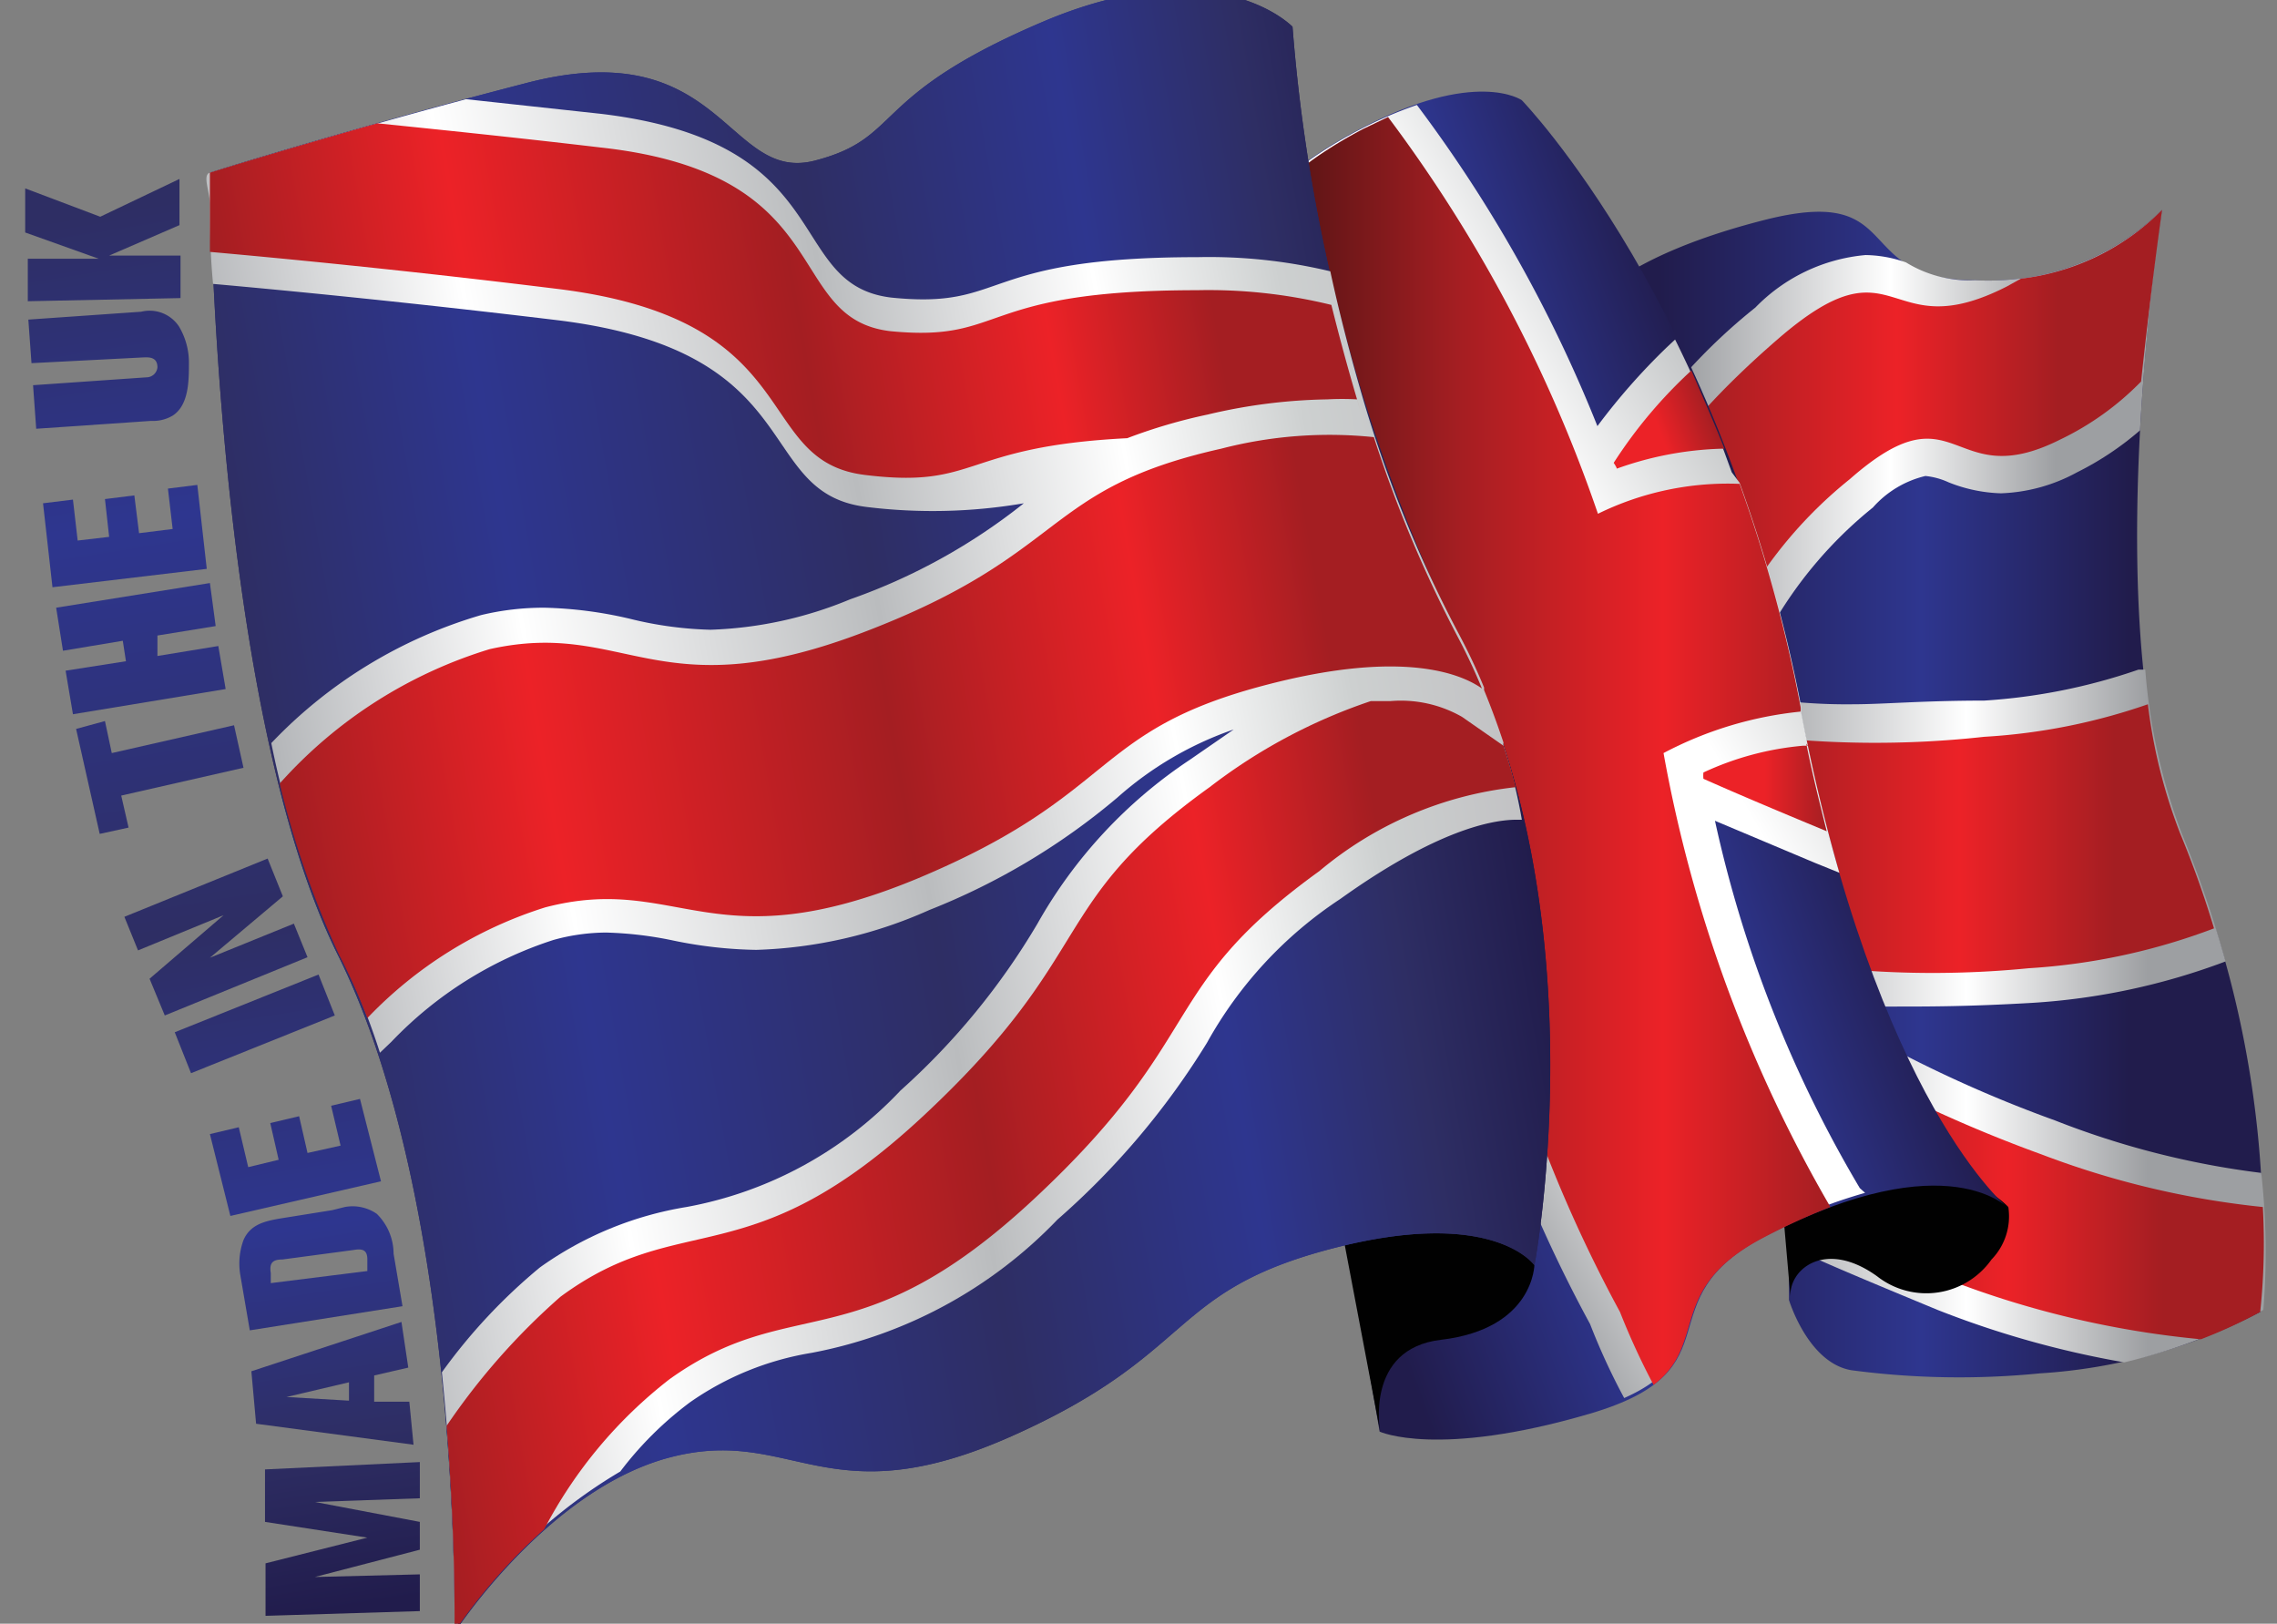
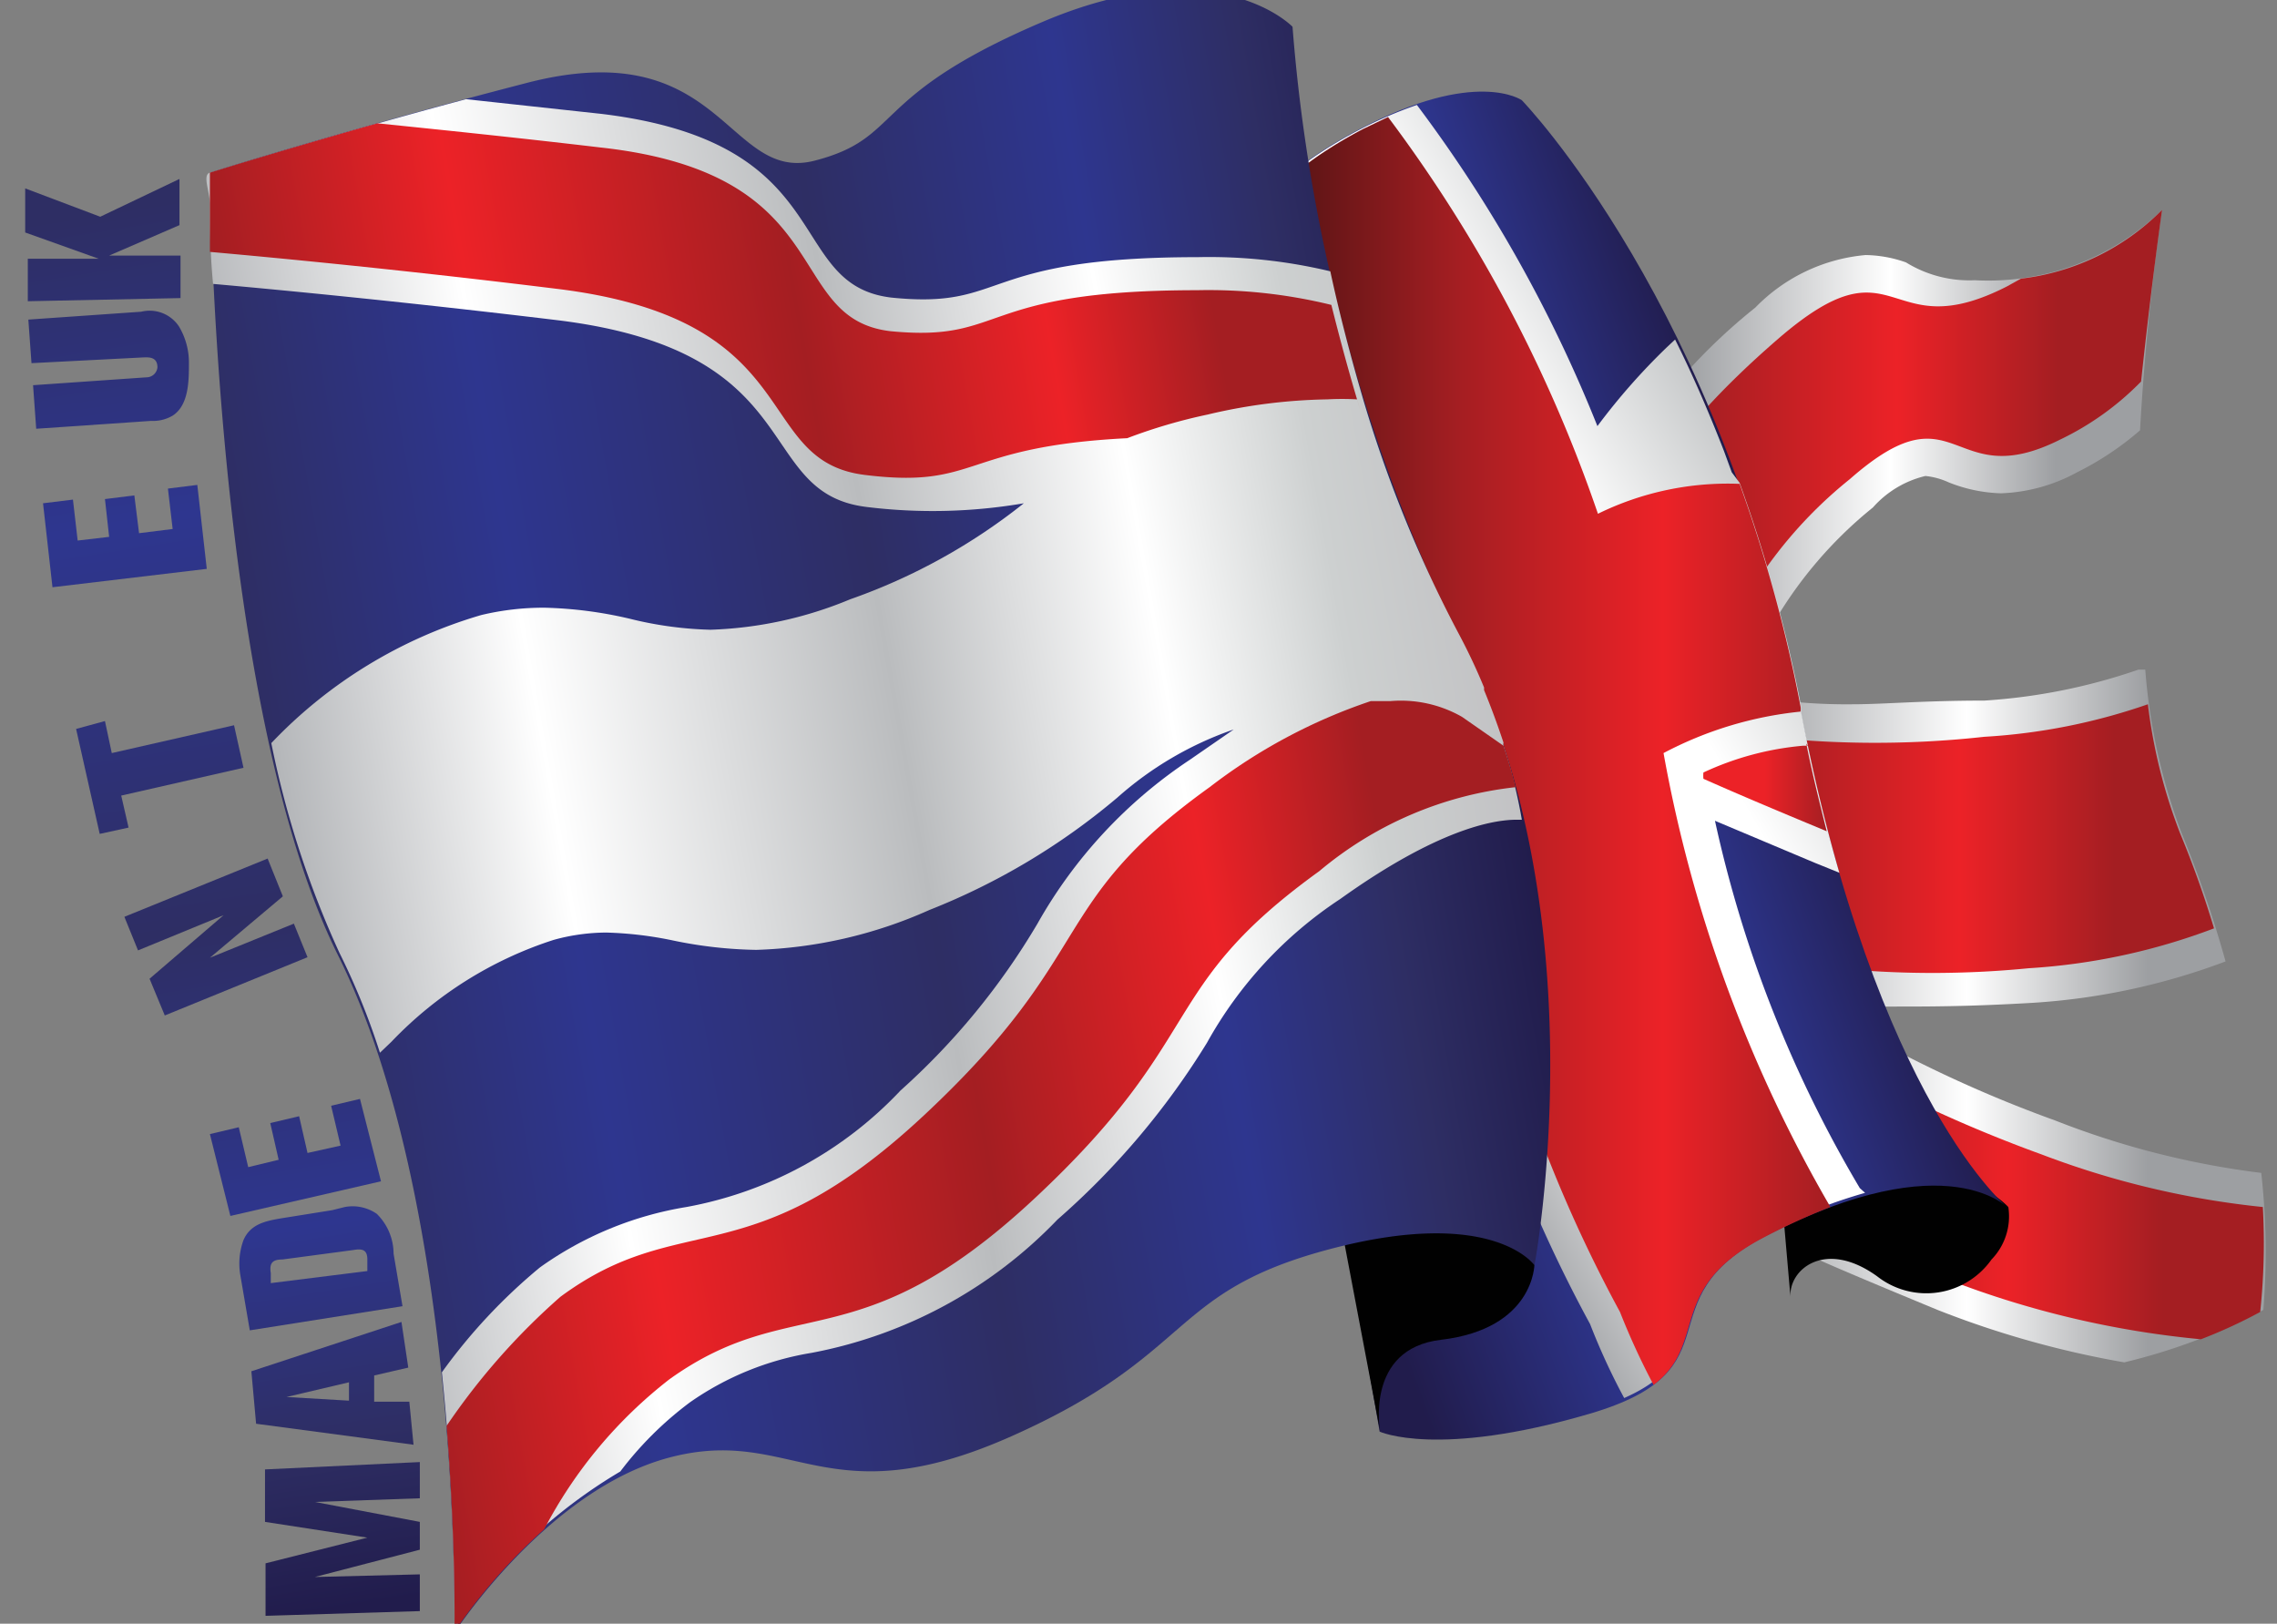
<svg xmlns="http://www.w3.org/2000/svg" xmlns:xlink="http://www.w3.org/1999/xlink" id="aab88170-6590-432a-9977-f0072bfaddc2" data-name="Layer 1" viewBox="0 0 43.39 30.94">
  <rect x="0" y="0" width="43.39" height="30.94" fill="#808080" stroke="none" />
  <defs>
    <linearGradient id="6b860467-b840-4a8f-9d8e-cc87ef2b3d43" x1="30.34" y1="15.15" x2="43.14" y2="15.15" gradientUnits="userSpaceOnUse">
      <stop offset="0.1" stop-color="#211c4c" />
      <stop offset="0.49" stop-color="#2e368f" />
      <stop offset="0.8" stop-color="#211c4c" />
      <stop offset="1" stop-color="#211c4c" />
    </linearGradient>
    <linearGradient id="ada983b8-de43-42cb-9be9-05e63fcc5b28" x1="31.05" y1="8.42" x2="41.2" y2="8.42" gradientUnits="userSpaceOnUse">
      <stop offset="0.1" stop-color="#9d9fa2" />
      <stop offset="0.49" stop-color="#fff" />
      <stop offset="0.8" stop-color="#9d9fa2" />
      <stop offset="1" stop-color="#9d9fa2" />
    </linearGradient>
    <linearGradient id="2085ace3-d1fb-4df9-a410-a39ebaddf8c3" x1="31.3" y1="7.83" x2="41.2" y2="7.83" gradientUnits="userSpaceOnUse">
      <stop offset="0.1" stop-color="#a41e22" />
      <stop offset="0.49" stop-color="#ec2227" />
      <stop offset="0.8" stop-color="#a41e22" />
      <stop offset="1" stop-color="#a41e22" />
    </linearGradient>
    <linearGradient id="e112b10e-9ea0-4fba-8433-769a7dd30d0a" x1="32.04" y1="19.13" x2="43.14" y2="19.13" xlink:href="#ada983b8-de43-42cb-9be9-05e63fcc5b28" />
    <linearGradient id="b96c3636-bd59-434f-8990-14ce93d5b547" x1="33.54" y1="21.89" x2="43.14" y2="21.89" xlink:href="#2085ace3-d1fb-4df9-a410-a39ebaddf8c3" />
    <linearGradient id="41ace159-4baf-4c8c-89a3-804c720ac6a6" x1="32.69" y1="15.98" x2="42.19" y2="15.98" xlink:href="#2085ace3-d1fb-4df9-a410-a39ebaddf8c3" />
    <linearGradient id="cffcf135-de4e-4538-a155-887d2fa5eb4e" x1="22.46" y1="16.72" x2="34.39" y2="12.37" gradientUnits="userSpaceOnUse">
      <stop offset="0.07" stop-color="#211c4c" />
      <stop offset="0.4" stop-color="#2e368f" />
      <stop offset="0.73" stop-color="#2e368f" />
      <stop offset="1" stop-color="#211c4c" />
    </linearGradient>
    <linearGradient id="d9681070-bac3-4213-aa25-a779cd7d371d" x1="23.85" y1="17.24" x2="34.61" y2="11.02" gradientUnits="userSpaceOnUse">
      <stop offset="0.07" stop-color="#9d9fa2" />
      <stop offset="0.4" stop-color="#fff" />
      <stop offset="0.73" stop-color="#fff" />
      <stop offset="1" stop-color="#c6c8c9" />
    </linearGradient>
    <linearGradient id="07d116e8-d2ae-4851-bcd0-606e82cf22cf" x1="23.05" y1="14.3" x2="34.88" y2="14.3" gradientUnits="userSpaceOnUse">
      <stop offset="0.07" stop-color="#481212" />
      <stop offset="0.4" stop-color="#a41e22" />
      <stop offset="0.73" stop-color="#ec2227" />
      <stop offset="1" stop-color="#a41e22" />
    </linearGradient>
    <linearGradient id="184f7bea-c262-4855-acf5-2120973e6387" x1="5.61" y1="16.98" x2="28.59" y2="12.93" gradientUnits="userSpaceOnUse">
      <stop offset="0" stop-color="#2e2e64" />
      <stop offset="0.22" stop-color="#2e368f" />
      <stop offset="0.51" stop-color="#2e2e64" />
      <stop offset="0.73" stop-color="#2e368f" />
      <stop offset="0.88" stop-color="#2e2e64" />
      <stop offset="1" stop-color="#211c4c" />
    </linearGradient>
    <linearGradient id="a3a436f3-4e3d-48be-ae04-2c7ec94e0811" x1="5.65" y1="17.04" x2="28.58" y2="12.99" gradientUnits="userSpaceOnUse">
      <stop offset="0" stop-color="#b3b5b8" />
      <stop offset="0.22" stop-color="#fff" />
      <stop offset="0.51" stop-color="#babcbe" />
      <stop offset="0.73" stop-color="#fff" />
      <stop offset="0.88" stop-color="#cdd0d0" />
      <stop offset="1" stop-color="#c2c2c4" />
    </linearGradient>
    <linearGradient id="47aae244-9b90-4280-acda-76608c54c7ce" x1="4.5" y1="7.23" x2="25.28" y2="3.57" gradientUnits="userSpaceOnUse">
      <stop offset="0" stop-color="#a41e22" />
      <stop offset="0.22" stop-color="#ec2227" />
      <stop offset="0.51" stop-color="#a41e22" />
      <stop offset="0.73" stop-color="#ec2227" />
      <stop offset="0.88" stop-color="#a41e22" />
      <stop offset="1" stop-color="#a41e22" />
    </linearGradient>
    <linearGradient id="85c3cf92-569e-4cd5-b31b-386109c690e2" x1="5.45" y1="15.67" x2="27.99" y2="11.69" xlink:href="#47aae244-9b90-4280-acda-76608c54c7ce" />
    <linearGradient id="689c0d4c-1d57-47e0-9b18-4fc3f775d8c5" x1="7.41" y1="23.99" x2="29.77" y2="20.05" xlink:href="#47aae244-9b90-4280-acda-76608c54c7ce" />
    <linearGradient id="e70f24c9-2731-4c65-8078-53f08d6e8ac7" x1="32.46" y1="15.01" x2="34.83" y2="15.01" gradientUnits="userSpaceOnUse">
      <stop offset="0.49" stop-color="#ec2227" />
      <stop offset="1" stop-color="#a41e22" />
    </linearGradient>
    <linearGradient id="4b8fa1f6-b41d-4961-8766-481a6ce7f10d" x1="30.65" y1="8.5" x2="32.6" y2="7.79" xlink:href="#e70f24c9-2731-4c65-8078-53f08d6e8ac7" />
    <linearGradient id="a5ab6685-f87d-4ecb-9ea9-55a4ca7010d9" x1="2.49" y1="3.95" x2="6.74" y2="30.62" xlink:href="#184f7bea-c262-4855-acf5-2120973e6387" />
    <linearGradient id="23358fb2-f3f1-43f2-9c4c-4b1d6efe0b75" x1="2.76" y1="3.91" x2="7.01" y2="30.57" xlink:href="#184f7bea-c262-4855-acf5-2120973e6387" />
    <linearGradient id="4c0e7304-47a5-463d-9ae4-175c40801cba" x1="2.82" y1="3.9" x2="7.07" y2="30.56" xlink:href="#184f7bea-c262-4855-acf5-2120973e6387" />
    <linearGradient id="69b3a407-b998-4d65-a08c-680feeddb643" x1="2.75" y1="3.91" x2="7" y2="30.57" xlink:href="#184f7bea-c262-4855-acf5-2120973e6387" />
    <linearGradient id="2f77d88e-66eb-473e-b299-0347d8be7675" x1="2.38" y1="3.97" x2="6.63" y2="30.63" xlink:href="#184f7bea-c262-4855-acf5-2120973e6387" />
    <linearGradient id="2f8dbb91-9ca9-4a6b-9833-a019b5a44548" x1="1.92" y1="4.04" x2="6.17" y2="30.71" xlink:href="#184f7bea-c262-4855-acf5-2120973e6387" />
    <linearGradient id="49cdd368-b4df-4402-8051-f9adbc97eb0e" x1="1.43" y1="4.12" x2="5.68" y2="30.79" xlink:href="#184f7bea-c262-4855-acf5-2120973e6387" />
    <linearGradient id="5e818c9a-5f25-4fa0-827e-49d9991b3d89" x1="1.38" y1="4.13" x2="5.63" y2="30.79" xlink:href="#184f7bea-c262-4855-acf5-2120973e6387" />
    <linearGradient id="cb9474bd-d6c9-4e0d-9d69-1aad515f7d96" x1="1.41" y1="4.12" x2="5.66" y2="30.79" xlink:href="#184f7bea-c262-4855-acf5-2120973e6387" />
    <linearGradient id="fb154220-a5ea-4f6f-b63d-e87ef601a91a" x1="1.6" y1="4.09" x2="5.85" y2="30.76" xlink:href="#184f7bea-c262-4855-acf5-2120973e6387" />
    <linearGradient id="015c3d63-cabc-450f-9d85-51e7a9bb1104" x1="1.88" y1="4.05" x2="6.13" y2="30.71" xlink:href="#184f7bea-c262-4855-acf5-2120973e6387" />
    <linearGradient id="b216d972-bb8a-48cf-9b8d-2c79bc8605a7" x1="3.41" y1="4.2" x2="3.46" y2="4.2" xlink:href="#184f7bea-c262-4855-acf5-2120973e6387" />
  </defs>
  <title>Artboard 3</title>
-   <path d="M41.54,15.87C39.93,12,41.2,4,41.2,4a4.75,4.75,0,0,1-3.57,1.34c-2.39,0-1.28-1.84-4-1.15s-3.34,1.61-3.34,1.61l3.8,14.74,0,4.23s.36,1.2,1.19,1.34a15.61,15.61,0,0,0,3.59.06A10.47,10.47,0,0,0,43.07,25,19.51,19.51,0,0,0,41.54,15.87Z" style="fill:url(#6b860467-b840-4a8f-9d8e-cc87ef2b3d43)" />
  <path d="M40.78,8.2C40.91,5.87,41.2,4,41.2,4a4.75,4.75,0,0,1-3.57,1.34A2.3,2.3,0,0,1,36.32,5a2.41,2.41,0,0,0-.77-.14,3.34,3.34,0,0,0-2.1,1,11,11,0,0,0-2.4,2.66L31.66,11l1,1.12.65.73.43-.88a8,8,0,0,1,1.95-2.3,1.93,1.93,0,0,1,1-.6,1.38,1.38,0,0,1,.44.12,2.9,2.9,0,0,0,1,.21A3.25,3.25,0,0,0,39.58,9,5.72,5.72,0,0,0,40.78,8.2Z" style="fill:url(#ada983b8-de43-42cb-9be9-05e63fcc5b28)" />
  <path d="M38.51,5.31l-.27.15c-2.34,1.19-2.05-1-4.36,1S31.3,9.57,31.3,9.57l1.85,2.06a8.37,8.37,0,0,1,2.1-2.5c2.07-1.82,1.9.3,4-.75a5.43,5.43,0,0,0,1.55-1.11C41,5.39,41.2,4,41.2,4A4.52,4.52,0,0,1,38.51,5.31Z" style="fill:url(#2085ace3-d1fb-4df9-a410-a39ebaddf8c3)" />
  <path d="M43.09,22.35a16.13,16.13,0,0,1-3.93-1A24.44,24.44,0,0,1,35,19.39a.75.75,0,0,1-.28-.28,11.61,11.61,0,0,0,1.44.07c.6,0,1.36,0,2.56-.07a12.61,12.61,0,0,0,3.69-.79,22.3,22.3,0,0,0-.84-2.45,11.21,11.21,0,0,1-.69-3.11l-.13,0a11.11,11.11,0,0,1-2.94.59c-1.17,0-1.92.07-2.49.07a10.61,10.61,0,0,1-1.86-.14.69.69,0,0,1-.32-.16l-1.06-.88v.17l1.67,6.47h0l.43,1.65,0,3.26c.6.28,1.41.62,2.74,1.17a18.15,18.15,0,0,0,3.56,1,11.18,11.18,0,0,0,2.65-1A13.7,13.7,0,0,0,43.09,22.35Z" style="fill:url(#e112b10e-9ea0-4fba-8433-769a7dd30d0a)" />
  <path d="M43.12,23A16.57,16.57,0,0,1,38.91,22a26.83,26.83,0,0,1-4.29-2,1.91,1.91,0,0,1-.79-1.69h-.29l.6,2.3V23.1c.63.31,1.49.68,3,1.29a18,18,0,0,0,4.8,1.13A9.55,9.55,0,0,0,43.07,25,12.48,12.48,0,0,0,43.12,23Z" style="fill:url(#b96c3636-bd59-434f-8990-14ce93d5b547)" />
  <path d="M38.66,18.45a12,12,0,0,0,3.53-.76,19.08,19.08,0,0,0-.65-1.82,10.1,10.1,0,0,1-.61-2.45,11.51,11.51,0,0,1-3.12.62A18.93,18.93,0,0,1,33.32,14a1.25,1.25,0,0,1-.62-.3V15L33.48,18a1.34,1.34,0,0,0,.69.35A18.71,18.71,0,0,0,38.66,18.45Z" style="fill:url(#41ace159-4baf-4c8c-89a3-804c720ac6a6)" />
  <path d="M38.27,23a1.18,1.18,0,0,1-.32,1,1.52,1.52,0,0,1-2.18.32c-1-.72-1.7-.12-1.65.41l-.21-2.42S37.18,21.87,38.27,23Z" style="fill:#010101" />
  <path d="M34.29,13.46c1.48,7.6,4,9.58,4,9.58s-1.14-1.29-4.64.51c-2.39,1.24-.46,2.54-3.36,3.39s-4,.34-4,.34L22.91,7.61s-.72-1.74,0-2.35.78-1.63,3-2.8S29,1.91,29,1.91,32.82,5.85,34.29,13.46Z" style="fill:url(#cffcf135-de4e-4538-a155-887d2fa5eb4e)" />
  <path d="M35.44,22.64a23.54,23.54,0,0,1-2.76-7l1.9.8.47.19c-.26-.9-.51-1.92-.73-3.07l0-.11a28.2,28.2,0,0,0-1.17-4.25h0L33,9l-.15-.41h0c-.3-.77-.61-1.48-.93-2.12l-.16.15a12.22,12.22,0,0,0-1.32,1.5A26.57,26.57,0,0,0,27,2a7.91,7.91,0,0,0-1.11.48c-2.21,1.17-2.24,2.19-3,2.8a.88.88,0,0,0-.29.48,28,28,0,0,1,3.58,7.13l-.15,0a10.71,10.71,0,0,1-2.13.43H23.9l1,5.68h.23a10.2,10.2,0,0,0,2.63-.4,26.94,26.94,0,0,0,2.54,6.63,12.5,12.5,0,0,0,.65,1.41v0c1.92-.85.51-2,2.69-3.15a10,10,0,0,1,1.9-.76Z" style="fill:url(#d9681070-bac3-4213-aa25-a779cd7d371d)" />
  <path d="M29.24,24.09s0,1.23-1.78,1.44c-1.46.17-1.16,1.75-1.16,1.75l-1-5.27S28.51,21.83,29.24,24.09Z" style="fill:#010101" />
  <path d="M31.7,14.35a7.11,7.11,0,0,1,2.61-.79.3.3,0,0,0,0-.1,28.1,28.1,0,0,0-1.16-4.24,5.62,5.62,0,0,0-2.7.57,27.34,27.34,0,0,0-4-7.56l-.48.23c-2.1,1.11-2.23,2.09-2.88,2.71a28.51,28.51,0,0,1,4,8.08,5,5,0,0,1-.79.29A12.78,12.78,0,0,1,24,14l.76,4.37A9.63,9.63,0,0,0,28,17.89l.22-.07A26.74,26.74,0,0,0,30.87,25a13.73,13.73,0,0,0,.64,1.39c1.06-.81.21-1.83,2.12-2.82A12.36,12.36,0,0,1,34.88,23,26.56,26.56,0,0,1,31.7,14.35Z" style="fill:url(#07d116e8-d2ae-4851-bcd0-606e82cf22cf)" />
  <path d="M27.77,12.11c2.76,5.21,1.47,12,1.47,12s-.78-1.13-3.89-.31-2.55,2-6.08,3.57-4.16-.21-6.5.4-4.11,3.34-4.11,3.34.15-8.15-2.22-12.91S4,3.29,4,3.29s2.56-.81,6-1.7c3.78-1,3.84,1.91,5.53,1.47s1-1.22,4.33-2.64,4.77.09,4.77.09A32.4,32.4,0,0,0,27.77,12.11Z" style="fill:url(#184f7bea-c262-4855-acf5-2120973e6387)" />
-   <path d="M27.77,12.11c2.76,5.21,1.47,12,1.47,12s-.78-1.13-3.89-.31-2.55,2-6.08,3.57-4.16-.21-6.5.4-4.11,3.34-4.11,3.34.15-8.15-2.22-12.91S4,3.29,4,3.29s2.56-.81,6-1.7c3.78-1,3.84,1.91,5.53,1.47s1-1.22,4.33-2.64,4.77.09,4.77.09A32.4,32.4,0,0,0,27.77,12.11Z" style="fill:url(#184f7bea-c262-4855-acf5-2120973e6387)" />
  <path d="M28.65,14.21h0a.14.14,0,0,1,0-.06c-.11-.33-.23-.66-.37-1v-.05h0c-.14-.34-.3-.68-.47-1A24.24,24.24,0,0,1,26,7.69c-.26-.88-.48-1.73-.65-2.52a9.9,9.9,0,0,0-2.52-.27c-4.23,0-3.61,1-5.85.77-2.05-.25-.95-2.95-5.52-3.5L8.88,1.89C6.12,2.63,4.15,3.25,4,3.29s0,.37,0,.6H4c0,.37,0,.89.06,1.52,1.35.12,3.73.35,6.55.69,4.86.59,3.72,3.29,5.9,3.56a10.29,10.29,0,0,0,3-.07,11.33,11.33,0,0,1-3.31,1.83,7.54,7.54,0,0,1-2.66.58A7.07,7.07,0,0,1,12,11.79a7.86,7.86,0,0,0-1.62-.21,5.11,5.11,0,0,0-1.21.14,9,9,0,0,0-4,2.44,18.08,18.08,0,0,0,1.3,4,13.46,13.46,0,0,1,.77,1.9l.22-.21a7.41,7.41,0,0,1,3.09-1.94,3.8,3.8,0,0,1,1-.14,7.08,7.08,0,0,1,1.27.15,8.32,8.32,0,0,0,1.59.18,8.7,8.7,0,0,0,3.3-.76,12.85,12.85,0,0,0,3.58-2.14,6.54,6.54,0,0,1,2.22-1.3l-.84.58a9.11,9.11,0,0,0-2.9,3.12,13.41,13.41,0,0,1-2.61,3.18A7.44,7.44,0,0,1,13.08,23a6.64,6.64,0,0,0-2.79,1.15,10.65,10.65,0,0,0-1.87,2,45.25,45.25,0,0,1,.24,4.89,9.76,9.76,0,0,1,3.16-3,6.63,6.63,0,0,1,1.33-1.32,5.62,5.62,0,0,1,2.31-.94,8.73,8.73,0,0,0,4.69-2.54A14.68,14.68,0,0,0,23,19.87a7.82,7.82,0,0,1,2.54-2.74c1.83-1.31,2.89-1.51,3.36-1.51H29Q28.88,14.92,28.65,14.21Z" style="fill:url(#a3a436f3-4e3d-48be-ae04-2c7ec94e0811)" />
  <path d="M22.81,5.53c-4.23,0-3.61,1-5.85.78-2.05-.25-.95-3-5.52-3.5-1.61-.19-3.07-.34-4.25-.46C5.28,2.89,4,3.29,4,3.29s0,.58,0,1.51c1.35.12,3.74.35,6.58.7,4.86.58,3.72,3.28,5.9,3.55s1.82-.54,5-.7a10.24,10.24,0,0,1,1.53-.45,10.53,10.53,0,0,1,2.28-.29,5.3,5.3,0,0,1,.57,0l.06.2c-.21-.69-.39-1.36-.55-2A9.83,9.83,0,0,0,22.81,5.53Z" style="fill:url(#47aae244-9b90-4280-acda-76608c54c7ce)" />
-   <path d="M17.46,16.75c3.89-1.62,3.29-2.83,6.71-3.71,2.59-.67,3.69-.19,4.07.08-.14-.34-.3-.68-.47-1a24.21,24.21,0,0,1-1.59-3.79,8.21,8.21,0,0,0-2.91.22c-3.44.77-2.88,2-6.82,3.5s-4.53-.26-7.12.32a8.8,8.8,0,0,0-4,2.56,17.46,17.46,0,0,0,1.13,3.26A11.22,11.22,0,0,1,7,19.4a8,8,0,0,1,3.39-2.11C12.92,16.63,13.56,18.36,17.46,16.75Z" style="fill:url(#85c3cf92-569e-4cd5-b31b-386109c690e2)" />
  <path d="M28.65,14.21l-.79-.55a2.35,2.35,0,0,0-1.37-.3h-.37A10.51,10.51,0,0,0,23.05,15c-3.12,2.24-2.1,3.13-5.44,6.25S13,23,10.68,24.71a12.86,12.86,0,0,0-2.17,2.46c.18,2.26.15,3.92.15,3.92a10.71,10.71,0,0,1,1.71-1.95,8.71,8.71,0,0,1,2.39-2.86c2.35-1.68,3.59-.31,6.94-3.43s2.32-4,5.44-6.25A7,7,0,0,1,28.88,15C28.81,14.71,28.73,14.46,28.65,14.21Z" style="fill:url(#689c0d4c-1d57-47e0-9b18-4fc3f775d8c5)" />
  <path d="M34.45,14.21h-.09a5.64,5.64,0,0,0-1.9.51.6.6,0,0,0,0,.12c.56.25,1.29.56,2.35,1-.13-.52-.27-1.07-.39-1.67Z" style="fill:url(#e70f24c9-2731-4c65-8078-53f08d6e8ac7)" />
-   <path d="M30.81,8.93a6.42,6.42,0,0,1,2-.38h.05c-.21-.53-.42-1-.63-1.49a9,9,0,0,0-1.48,1.76S30.8,8.89,30.81,8.93Z" style="fill:url(#4b8fa1f6-b41d-4961-8766-481a6ce7f10d)" />
  <path d="M8,28.55l-2,.07L8,29l0,.53-2,.52L8,30l0,.7-2.94.09,0-1L7,29.3,5.05,29l0-1L8,27.86Z" style="fill:url(#a5ab6685-f87d-4ecb-9ea9-55a4ca7010d9)" />
  <path d="M7.78,26.06l-.65.15,0,.5.67,0,.08.82-3-.4-.09-1,2.86-.94Zm-2.32.56,1.19.07,0-.35Z" style="fill:url(#23358fb2-f3f1-43f2-9c4c-4b1d6efe0b75)" />
  <path d="M6.57,23a.81.81,0,0,1,.61.13,1.07,1.07,0,0,1,.32.76l.17,1-2.91.46L4.58,24.3a1.3,1.3,0,0,1,.06-.67c.13-.3.41-.36.69-.41l1-.16Zm-1.19,1c-.19,0-.25.07-.22.26l0,.19L7,24.22,7,24c0-.19-.1-.21-.27-.18Z" style="fill:url(#4c0e7304-47a5-463d-9ae4-175c40801cba)" />
  <path d="M7.26,22.51l-2.87.66L4,21.61l.55-.13.18.76.58-.14-.16-.7.55-.13.16.7.63-.14-.18-.76.55-.13Z" style="fill:url(#69b3a407-b998-4d65-a08c-680feeddb643)" />
-   <path d="M6.38,19.35l-2.74,1.1-.31-.78,2.74-1.1Z" style="fill:url(#2f77d88e-66eb-473e-b299-0347d8be7675)" />
+   <path d="M6.38,19.35Z" style="fill:url(#2f77d88e-66eb-473e-b299-0347d8be7675)" />
  <path d="M5.39,17.08,4,18.25,5.6,17.6l.26.64L3.14,19.35l-.29-.7,1.41-1.21-1.63.67-.26-.64L5.1,16.36Z" style="fill:url(#2f8dbb91-9ca9-4a6b-9833-a019b5a44548)" />
  <path d="M2.13,14.35l2.33-.53.18.81-2.33.53.14.61-.55.12-.45-2L2,13.74Z" style="fill:url(#49cdd368-b4df-4402-8051-f9adbc97eb0e)" />
-   <path d="M4.11,11.93,3,12.11,3,12.5l1.16-.19.14.82-2.91.48-.14-.83,1.15-.18-.06-.39L1.2,12.4l-.13-.82L4,11.11Z" style="fill:url(#5e818c9a-5f25-4fa0-827e-49d9991b3d89)" />
  <path d="M3.94,10.84,1,11.19.82,9.59l.57-.07.09.78.6-.07L2,9.51l.56-.07.09.72.64-.08-.09-.77.56-.07Z" style="fill:url(#cb9474bd-d6c9-4e0d-9d69-1aad515f7d96)" />
  <path d="M3.41,6.22a1.34,1.34,0,0,1,.19.7c0,.33,0,.8-.31,1a.73.73,0,0,1-.41.1L.69,8.17.63,7.34l2.16-.15A.21.21,0,0,0,3,7c0-.21-.18-.19-.26-.19L.6,6.92.54,6.09l2.15-.15A.67.67,0,0,1,3.41,6.22Z" style="fill:url(#fb154220-a5ea-4f6f-b63d-e87ef601a91a)" />
  <path d="M3.42,4.29l-1.34.58,1.36,0,0,.81L.53,5.74l0-.81,1.35,0L.48,4.43l0-.84,1.43.54,1.51-.72Z" style="fill:url(#015c3d63-cabc-450f-9d85-51e7a9bb1104)" />
  <path d="M3.41,3.14c0,.17,0,.37,0,.6h0c0,.37,0,.89,0,1.52" style="fill:url(#b216d972-bb8a-48cf-9b8d-2c79bc8605a7)" />
</svg>